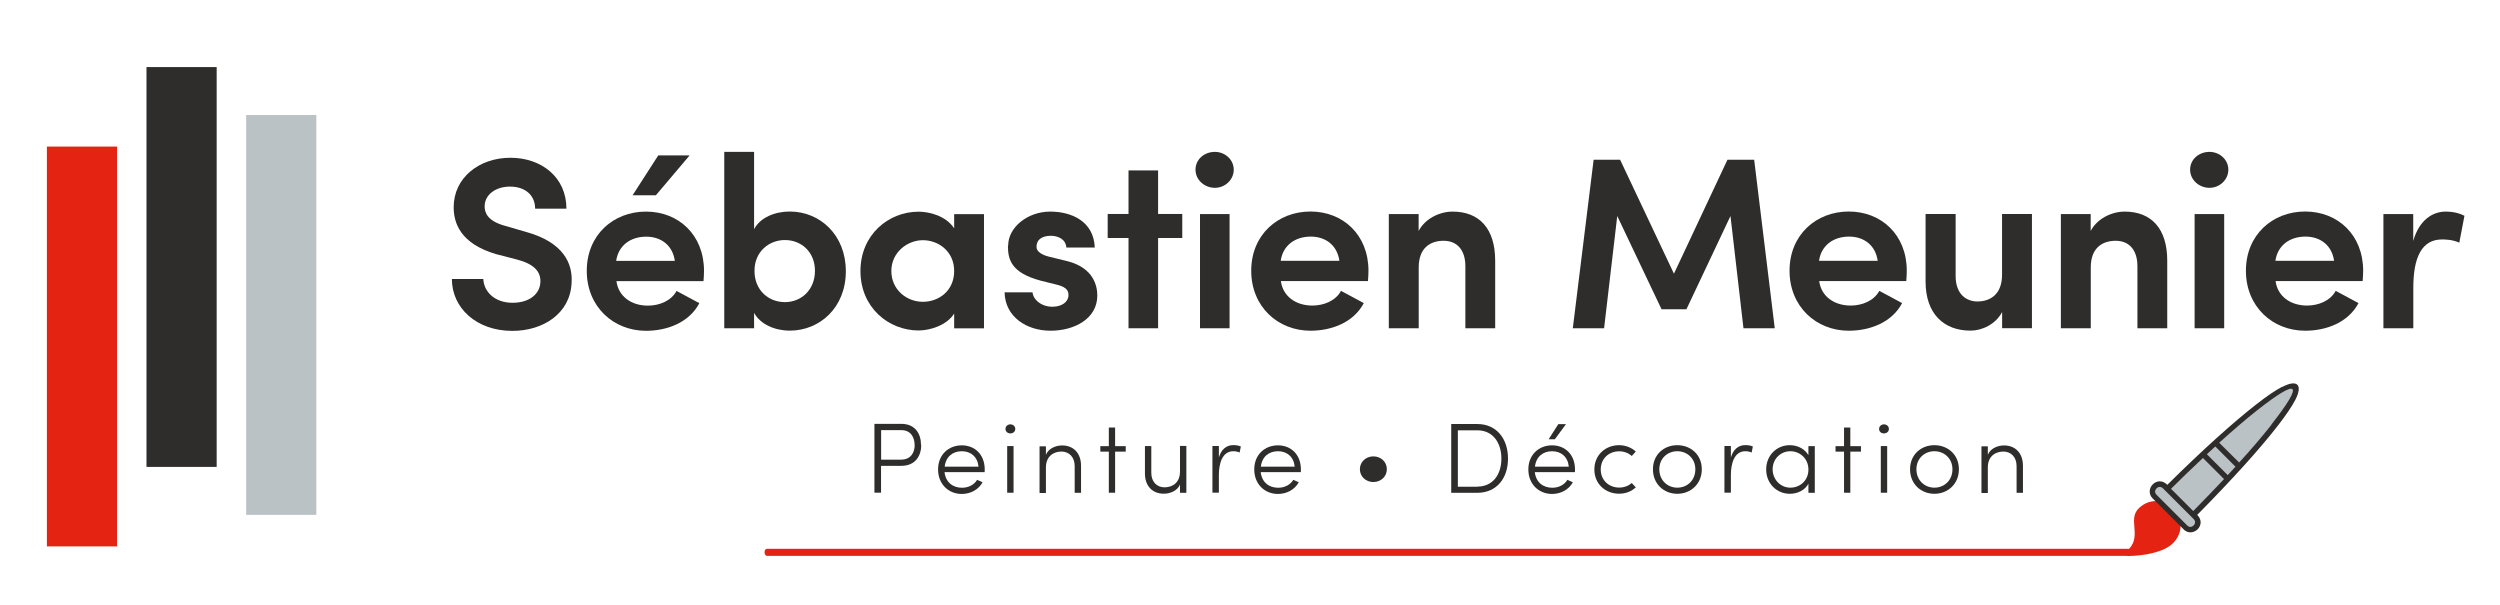
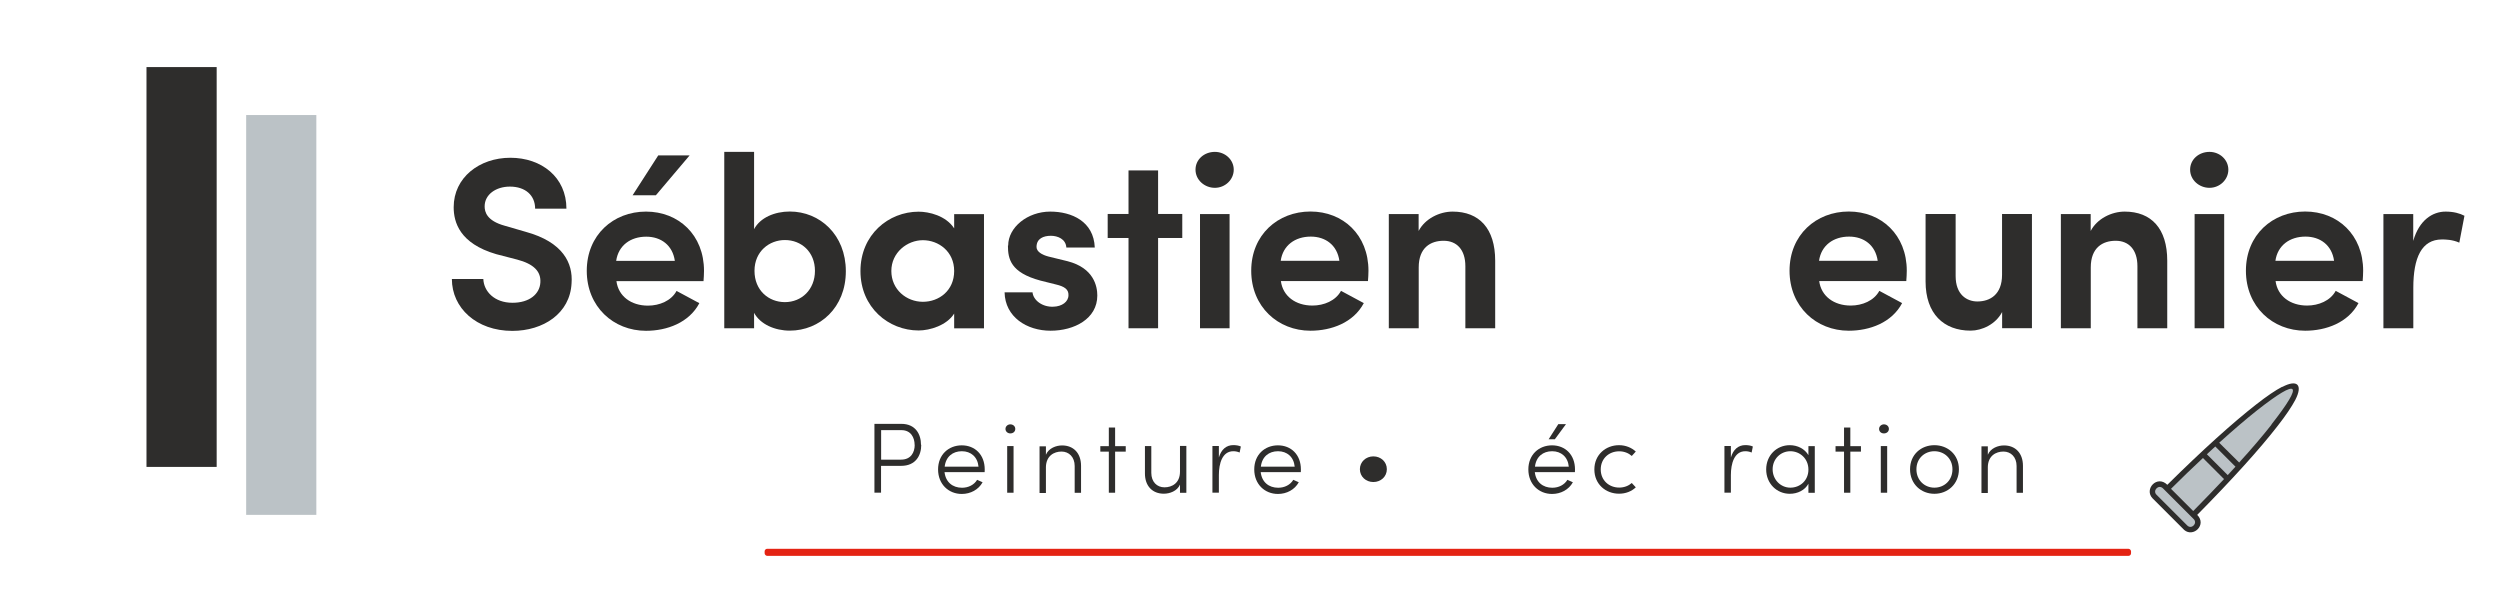
<svg xmlns="http://www.w3.org/2000/svg" id="Calque_1" data-name="Calque 1" viewBox="0 0 306 74" width="306" height="74">
  <defs>
    <style>
      .cls-1, .cls-2 {
        fill: #e42313;
      }

      .cls-3, .cls-4 {
        fill: #bbc2c6;
      }

      .cls-5, .cls-6 {
        fill: #2e2d2c;
      }

      .cls-5, .cls-4, .cls-2 {
        fill-rule: evenodd;
      }
    </style>
  </defs>
  <polygon class="cls-4" points="268.98 63.84 268.15 64.85 263.37 60.1 264.35 59.29 268.98 63.84" />
  <path class="cls-4" d="m265.41,59.74l3.16,3.06,11-12.27,1.31-2.56c.22-.47-.25-.95-.73-.75l-2.63,1.51-12.11,11.01h0Z" />
  <g>
    <path class="cls-6" d="m59.16,34.16c.06,1.5,1.35,2.9,3.57,2.9,2.07,0,3.33-1.07,3.41-2.48.09-1.37-.83-2.28-2.85-2.81l-2.55-.66c-4.49-1.31-5.21-3.92-5.21-5.75,0-3.62,3.14-6.05,6.94-6.05s6.86,2.37,6.86,6.23h-3.83c0-1.61-1.17-2.7-3.09-2.7-1.7,0-3.09.96-3.09,2.42,0,.66.24,1.76,2.46,2.37l2.55.74c4.61,1.26,5.81,3.86,5.63,6.29-.18,3.72-3.48,5.84-7.25,5.84-4.4,0-7.4-2.81-7.4-6.35h3.85Z" />
    <path class="cls-6" d="m86.17,33.15c0,.35-.03.93-.06,1.26h-10.66c.24,1.85,1.8,3,3.86,3,1.41,0,2.85-.59,3.5-1.8.87.48,1.89,1.02,2.79,1.5-1.26,2.39-3.96,3.38-6.53,3.38-3.98,0-7.25-2.94-7.25-7.34s3.26-7.25,7.25-7.25,7.1,2.85,7.1,7.25h-.01Zm-10.75-1.22h7.18c-.27-1.92-1.7-2.96-3.5-2.96-1.92,0-3.41,1.07-3.68,2.96Zm5.15-12.91l-3.14,4.88h2.85l4.13-4.88h-3.83Z" />
    <path class="cls-6" d="m88.65,40.18v-21.59h3.65v9.46c.74-1.41,2.52-2.16,4.37-2.16,3.68,0,6.86,2.85,6.86,7.31s-3.2,7.27-6.86,7.27c-1.83,0-3.62-.78-4.37-2.18v1.89h-3.65Zm7.42-3.2c2.04,0,3.68-1.53,3.68-3.83s-1.65-3.77-3.68-3.77c-1.89,0-3.72,1.37-3.72,3.77s1.74,3.83,3.72,3.83Z" />
    <path class="cls-6" d="m116.79,38.38c-.9,1.44-2.96,2.07-4.35,2.07-3.68,0-7.12-2.81-7.12-7.27s3.44-7.27,7.12-7.27c1.26,0,3.33.48,4.35,2.04v-1.74h3.65v13.98h-3.65v-1.8h0Zm-3.83-1.44c1.98,0,3.83-1.37,3.83-3.77s-1.92-3.77-3.83-3.77-3.86,1.5-3.86,3.77,1.85,3.77,3.86,3.77Z" />
    <path class="cls-6" d="m123.4,30.06c0-2.24,2.37-4.16,5.15-4.16,2.63,0,5.33,1.2,5.45,4.4h-3.48c-.06-1.05-1.07-1.44-1.89-1.44-.9,0-1.76.33-1.76,1.37,0,.57.66.96,1.46,1.17l2.33.57c3.24.83,3.65,3.09,3.65,4.2,0,2.85-2.81,4.31-5.72,4.31s-5.57-1.68-5.63-4.7h3.42c.09.98,1.22,1.83,2.57,1.76,1.02-.03,1.83-.59,1.83-1.41.03-.72-.51-1.07-1.53-1.31l-1.92-.48c-3.62-.98-3.96-2.63-3.96-4.28h.01Z" />
    <path class="cls-6" d="m141.75,26.19h2.96v2.94h-2.96v11.05h-3.62v-11.05h-2.55v-2.94h2.55v-5.33h3.62v5.33Z" />
    <path class="cls-6" d="m148.7,18.59c1.26,0,2.31.96,2.31,2.18s-1.05,2.22-2.31,2.22-2.37-.96-2.37-2.22,1.07-2.18,2.37-2.18Zm1.8,21.59h-3.62v-13.98h3.62v13.98Z" />
    <path class="cls-6" d="m167.44,34.4h-10.66c.24,1.85,1.8,3,3.86,3,1.41,0,2.85-.59,3.5-1.8.87.48,1.89,1.02,2.79,1.5-1.26,2.39-3.96,3.38-6.53,3.38-3.98,0-7.25-2.94-7.25-7.34s3.26-7.25,7.25-7.25,7.1,2.85,7.1,7.25c0,.35-.03.93-.06,1.26h-.01Zm-3.5-2.48c-.27-1.92-1.7-2.96-3.5-2.96-1.92,0-3.41,1.07-3.68,2.96h7.18Z" />
    <path class="cls-6" d="m173.64,40.18h-3.65v-13.98h3.65v2.07c.78-1.5,2.55-2.37,4.16-2.37,3.26,0,5.21,2.07,5.21,6.01v8.27h-3.65v-7.6c0-2.04-1.07-3.11-2.66-3.11s-3.05.83-3.05,3.26v7.46h-.01Z" />
-     <path class="cls-6" d="m211.42,19.55h3.29l2.52,20.63h-3.83l-1.59-13.74-5.39,11.41h-3.05l-5.42-11.41-1.61,13.74h-3.83l2.55-20.63h3.24l6.59,13.95,6.55-13.95h-.01Z" />
    <path class="cls-6" d="m233.33,34.4h-10.66c.24,1.85,1.8,3,3.86,3,1.41,0,2.85-.59,3.5-1.8.87.48,1.89,1.02,2.79,1.5-1.26,2.39-3.96,3.38-6.53,3.38-3.98,0-7.25-2.94-7.25-7.34s3.26-7.25,7.25-7.25,7.1,2.85,7.1,7.25c0,.35-.03.93-.06,1.26h-.01Zm-3.5-2.48c-.27-1.92-1.7-2.96-3.5-2.96-1.92,0-3.41,1.07-3.68,2.96h7.18Z" />
    <path class="cls-6" d="m245.06,26.19h3.65v13.98h-3.65v-1.98c-.78,1.5-2.46,2.28-3.86,2.28-3.29,0-5.51-2.07-5.51-6.01v-8.27h3.68v7.6c0,2.28,1.37,3.11,2.66,3.11,1.53,0,3.02-.83,3.02-3.26v-7.46h.01Z" />
    <path class="cls-6" d="m255.9,40.18h-3.65v-13.98h3.65v2.07c.78-1.5,2.55-2.37,4.16-2.37,3.26,0,5.21,2.07,5.21,6.01v8.27h-3.65v-7.6c0-2.04-1.07-3.11-2.66-3.11s-3.05.83-3.05,3.26v7.46h-.01Z" />
    <path class="cls-6" d="m270.44,18.59c1.26,0,2.31.96,2.31,2.18s-1.05,2.22-2.31,2.22-2.37-.96-2.37-2.22,1.07-2.18,2.37-2.18Zm1.8,21.59h-3.62v-13.98h3.62v13.98Z" />
    <path class="cls-6" d="m289.19,34.4h-10.66c.24,1.85,1.8,3,3.86,3,1.41,0,2.85-.59,3.5-1.8.87.48,1.89,1.02,2.79,1.5-1.26,2.39-3.96,3.38-6.53,3.38-3.98,0-7.25-2.94-7.25-7.34s3.26-7.25,7.25-7.25,7.1,2.85,7.1,7.25c0,.35-.03.93-.06,1.26h-.01Zm-3.5-2.48c-.27-1.92-1.7-2.96-3.5-2.96-1.92,0-3.41,1.07-3.68,2.96h7.18Z" />
    <path class="cls-6" d="m295.38,40.18h-3.65v-13.98h3.65v3.29c.72-2.55,2.37-3.59,3.96-3.59.98,0,1.74.21,2.31.51l-.63,3.29c-.87-.39-1.76-.39-2.13-.39-2.48,0-3.5,2.22-3.5,5.92v4.94h-.01Z" />
  </g>
  <g>
    <path class="cls-6" d="m112.76,54.46c0,1.3-.69,2.56-2.45,2.56h-2.47v3.28h-.81v-8.42h3.3c1.73,0,2.4,1.27,2.4,2.56h.02Zm-.81,0c0-.9-.46-1.81-1.61-1.81h-2.49v3.61h2.44c1.21,0,1.67-.89,1.67-1.81Z" />
    <path class="cls-6" d="m120.52,57.79h-4.91c.14,1.22.99,1.91,2.14,1.91.78,0,1.48-.35,1.85-.97l.67.3c-.5.91-1.48,1.43-2.55,1.43-1.61,0-2.9-1.19-2.9-3s1.29-2.95,2.9-2.95,2.81,1.14,2.81,2.95c0,.11,0,.23-.01.34h-.01Zm-.75-.67c-.11-1.19-.93-1.89-2.04-1.89s-1.96.66-2.1,1.89c0,0,4.14,0,4.14,0Z" />
    <path class="cls-6" d="m123.07,52.5c0-.33.29-.56.59-.56.34,0,.61.23.61.56s-.26.55-.61.55c-.32,0-.59-.23-.59-.55Zm.21,2.1h.78v5.71h-.78v-5.71Z" />
    <path class="cls-6" d="m132.32,56.99v3.33h-.78v-3.28c0-1.1-.7-1.77-1.61-1.77s-1.88.51-1.91,1.9v3.17h-.78v-5.71h.78v1.03c.34-.82,1.27-1.14,1.98-1.14,1.38,0,2.32.93,2.32,2.5v-.02Z" />
    <path class="cls-6" d="m137.79,55.28h-1.3v5.03h-.77v-5.03h-1.04v-.67h1.04v-2.28h.77v2.28h1.3v.67Z" />
    <path class="cls-6" d="m145.21,54.61v5.71h-.78v-1.01c-.34.81-1.27,1.12-1.98,1.12-1.38,0-2.32-.93-2.31-2.5v-3.33h.78v3.28c0,1.1.69,1.77,1.61,1.77s1.89-.51,1.9-1.9v-3.17h.78v.02Z" />
    <path class="cls-6" d="m151.88,54.65l-.15.74c-.3-.13-.56-.16-.77-.16-1.36,0-1.77,1.51-1.77,2.92v2.15h-.79v-5.71h.79v1.4c.29-.96.89-1.51,1.78-1.51.32,0,.69.06.9.17h0Z" />
    <path class="cls-6" d="m159.22,57.79h-4.91c.14,1.22.99,1.91,2.14,1.91.78,0,1.48-.35,1.85-.97l.67.3c-.5.91-1.48,1.43-2.55,1.43-1.61,0-2.9-1.19-2.9-3s1.29-2.95,2.9-2.95,2.81,1.14,2.81,2.95c0,.11,0,.23-.01.34h-.01Zm-.75-.67c-.11-1.19-.93-1.89-2.04-1.89s-1.96.66-2.1,1.89h4.14Z" />
    <path class="cls-6" d="m166.45,57.43c0-.9.74-1.57,1.65-1.57s1.65.66,1.65,1.57-.74,1.57-1.65,1.57-1.65-.66-1.65-1.57Z" />
-     <path class="cls-6" d="m177.63,51.9h3.19c2.38,0,3.76,1.83,3.76,4.23s-1.38,4.19-3.76,4.19h-3.19v-8.42Zm3.19,7.66c1.92,0,2.95-1.49,2.95-3.43s-1.04-3.46-2.95-3.46h-2.38v6.91h2.38Z" />
    <path class="cls-6" d="m192.77,57.79h-4.91c.14,1.22.99,1.91,2.14,1.91.78,0,1.48-.35,1.85-.97l.67.3c-.5.91-1.48,1.43-2.55,1.43-1.61,0-2.9-1.19-2.9-3s1.29-2.95,2.9-2.95,2.81,1.14,2.81,2.95c0,.11,0,.23-.01.34h-.01Zm-.75-.67c-.11-1.19-.93-1.89-2.04-1.89s-1.96.66-2.1,1.89h4.14Zm-1.72-3.35h-.75l1.19-1.86h.94l-1.37,1.86Z" />
    <path class="cls-6" d="m195.15,57.46c0-1.81,1.4-2.97,3.02-2.97.82,0,1.54.31,2.05.78l-.49.54c-.39-.35-.93-.57-1.54-.57-1.25,0-2.26.88-2.26,2.22s1.02,2.22,2.26,2.22c.61,0,1.14-.21,1.54-.56l.49.53c-.51.49-1.23.78-2.05.78-1.62,0-3.02-1.15-3.02-2.97v.02Z" />
-     <path class="cls-6" d="m202.32,57.44c0-1.81,1.36-2.95,2.98-2.95s3,1.14,3,2.95-1.37,3-3,3-2.98-1.19-2.98-3Zm5.19,0c0-1.34-1.02-2.21-2.21-2.21s-2.2.87-2.2,2.21.99,2.25,2.2,2.25,2.21-.89,2.21-2.25Z" />
    <path class="cls-6" d="m214.55,54.65l-.15.74c-.3-.13-.56-.16-.77-.16-1.36,0-1.77,1.51-1.77,2.92v2.15h-.79v-5.71h.79v1.4c.29-.96.89-1.51,1.78-1.51.32,0,.69.06.9.17h0Z" />
    <path class="cls-6" d="m222.13,54.61v5.71h-.78v-1.11c-.42.78-1.31,1.23-2.28,1.23-1.59,0-2.89-1.25-2.89-2.98s1.29-2.97,2.89-2.97c.96,0,1.84.46,2.28,1.22v-1.1h.78Zm-.78,2.87c0-1.38-1.07-2.25-2.21-2.25-1.2,0-2.17.95-2.17,2.21s.97,2.25,2.17,2.25,2.21-.89,2.21-2.21Z" />
    <path class="cls-6" d="m227.78,55.28h-1.3v5.03h-.77v-5.03h-1.04v-.67h1.04v-2.28h.77v2.28h1.3v.67Z" />
    <path class="cls-6" d="m230,52.5c0-.33.29-.56.59-.56.34,0,.61.23.61.56s-.27.55-.61.55-.59-.23-.59-.55Zm.21,2.1h.78v5.71h-.78v-5.71Z" />
    <path class="cls-6" d="m233.79,57.44c0-1.81,1.36-2.95,2.98-2.95s3,1.14,3,2.95-1.37,3-3,3-2.98-1.19-2.98-3Zm5.19,0c0-1.34-1.02-2.21-2.21-2.21s-2.2.87-2.2,2.21.99,2.25,2.2,2.25,2.21-.89,2.21-2.25Z" />
    <path class="cls-6" d="m247.61,56.99v3.33h-.78v-3.28c0-1.1-.7-1.77-1.61-1.77s-1.89.51-1.91,1.9v3.17h-.78v-5.71h.78v1.03c.34-.82,1.27-1.14,1.98-1.14,1.38,0,2.32.93,2.32,2.5v-.02Z" />
  </g>
-   <rect class="cls-1" x="5.74" y="17.94" width="8.59" height="48.94" />
  <rect class="cls-6" x="17.93" y="8.21" width="8.59" height="48.94" />
  <rect class="cls-3" x="30.13" y="14.08" width="8.59" height="48.94" />
  <rect class="cls-1" x="93.59" y="67.17" width="167.25" height=".87" rx=".32" ry=".32" />
  <g>
-     <path class="cls-2" d="m263.89,61.33c-.69,0-1.42.24-2.07.85-1.53,1.41.55,3.58-1.52,5.28-.24.19-.1.59.22.59,1.66,0,4.4-.4,5.53-1.64.61-.66.86-1.4.85-2.08l-3-3h-.01Z" />
    <path class="cls-5" d="m279.34,47.34c-.81.42-1.89,1.15-3.19,2.17-2.82,2.2-6.59,5.59-10.87,9.83-1.25-1.25-2.88.54-1.81,1.65l3.88,3.88c1.12.95,2.8-.64,1.59-1.85,4.24-4.29,7.64-8.04,9.83-10.87,1.02-1.3,1.74-2.38,2.17-3.19.96-1.86.26-2.57-1.59-1.6h-.01Zm-11.62,16.98c-1.26-1.26-2.52-2.52-3.77-3.77-.5-.5.25-1.3.79-.78l3.77,3.77c.51.51-.27,1.3-.79.78Zm.73-1.77l-2.72-2.72c1.36-1.35,2.66-2.61,3.91-3.77l2.58,2.58c-1.17,1.23-2.42,2.55-3.77,3.91h0Zm4.22-4.4l-2.55-2.55c.35-.32.7-.64,1.03-.95l2.47,2.47c-.31.33-.63.67-.95,1.03Zm5.36-6.17c-1.06,1.35-2.4,2.92-3.96,4.63l-2.44-2.42c1.73-1.56,3.28-2.89,4.63-3.96,5.17-4.06,5.81-3.43,1.75,1.74h.01Z" />
  </g>
</svg>